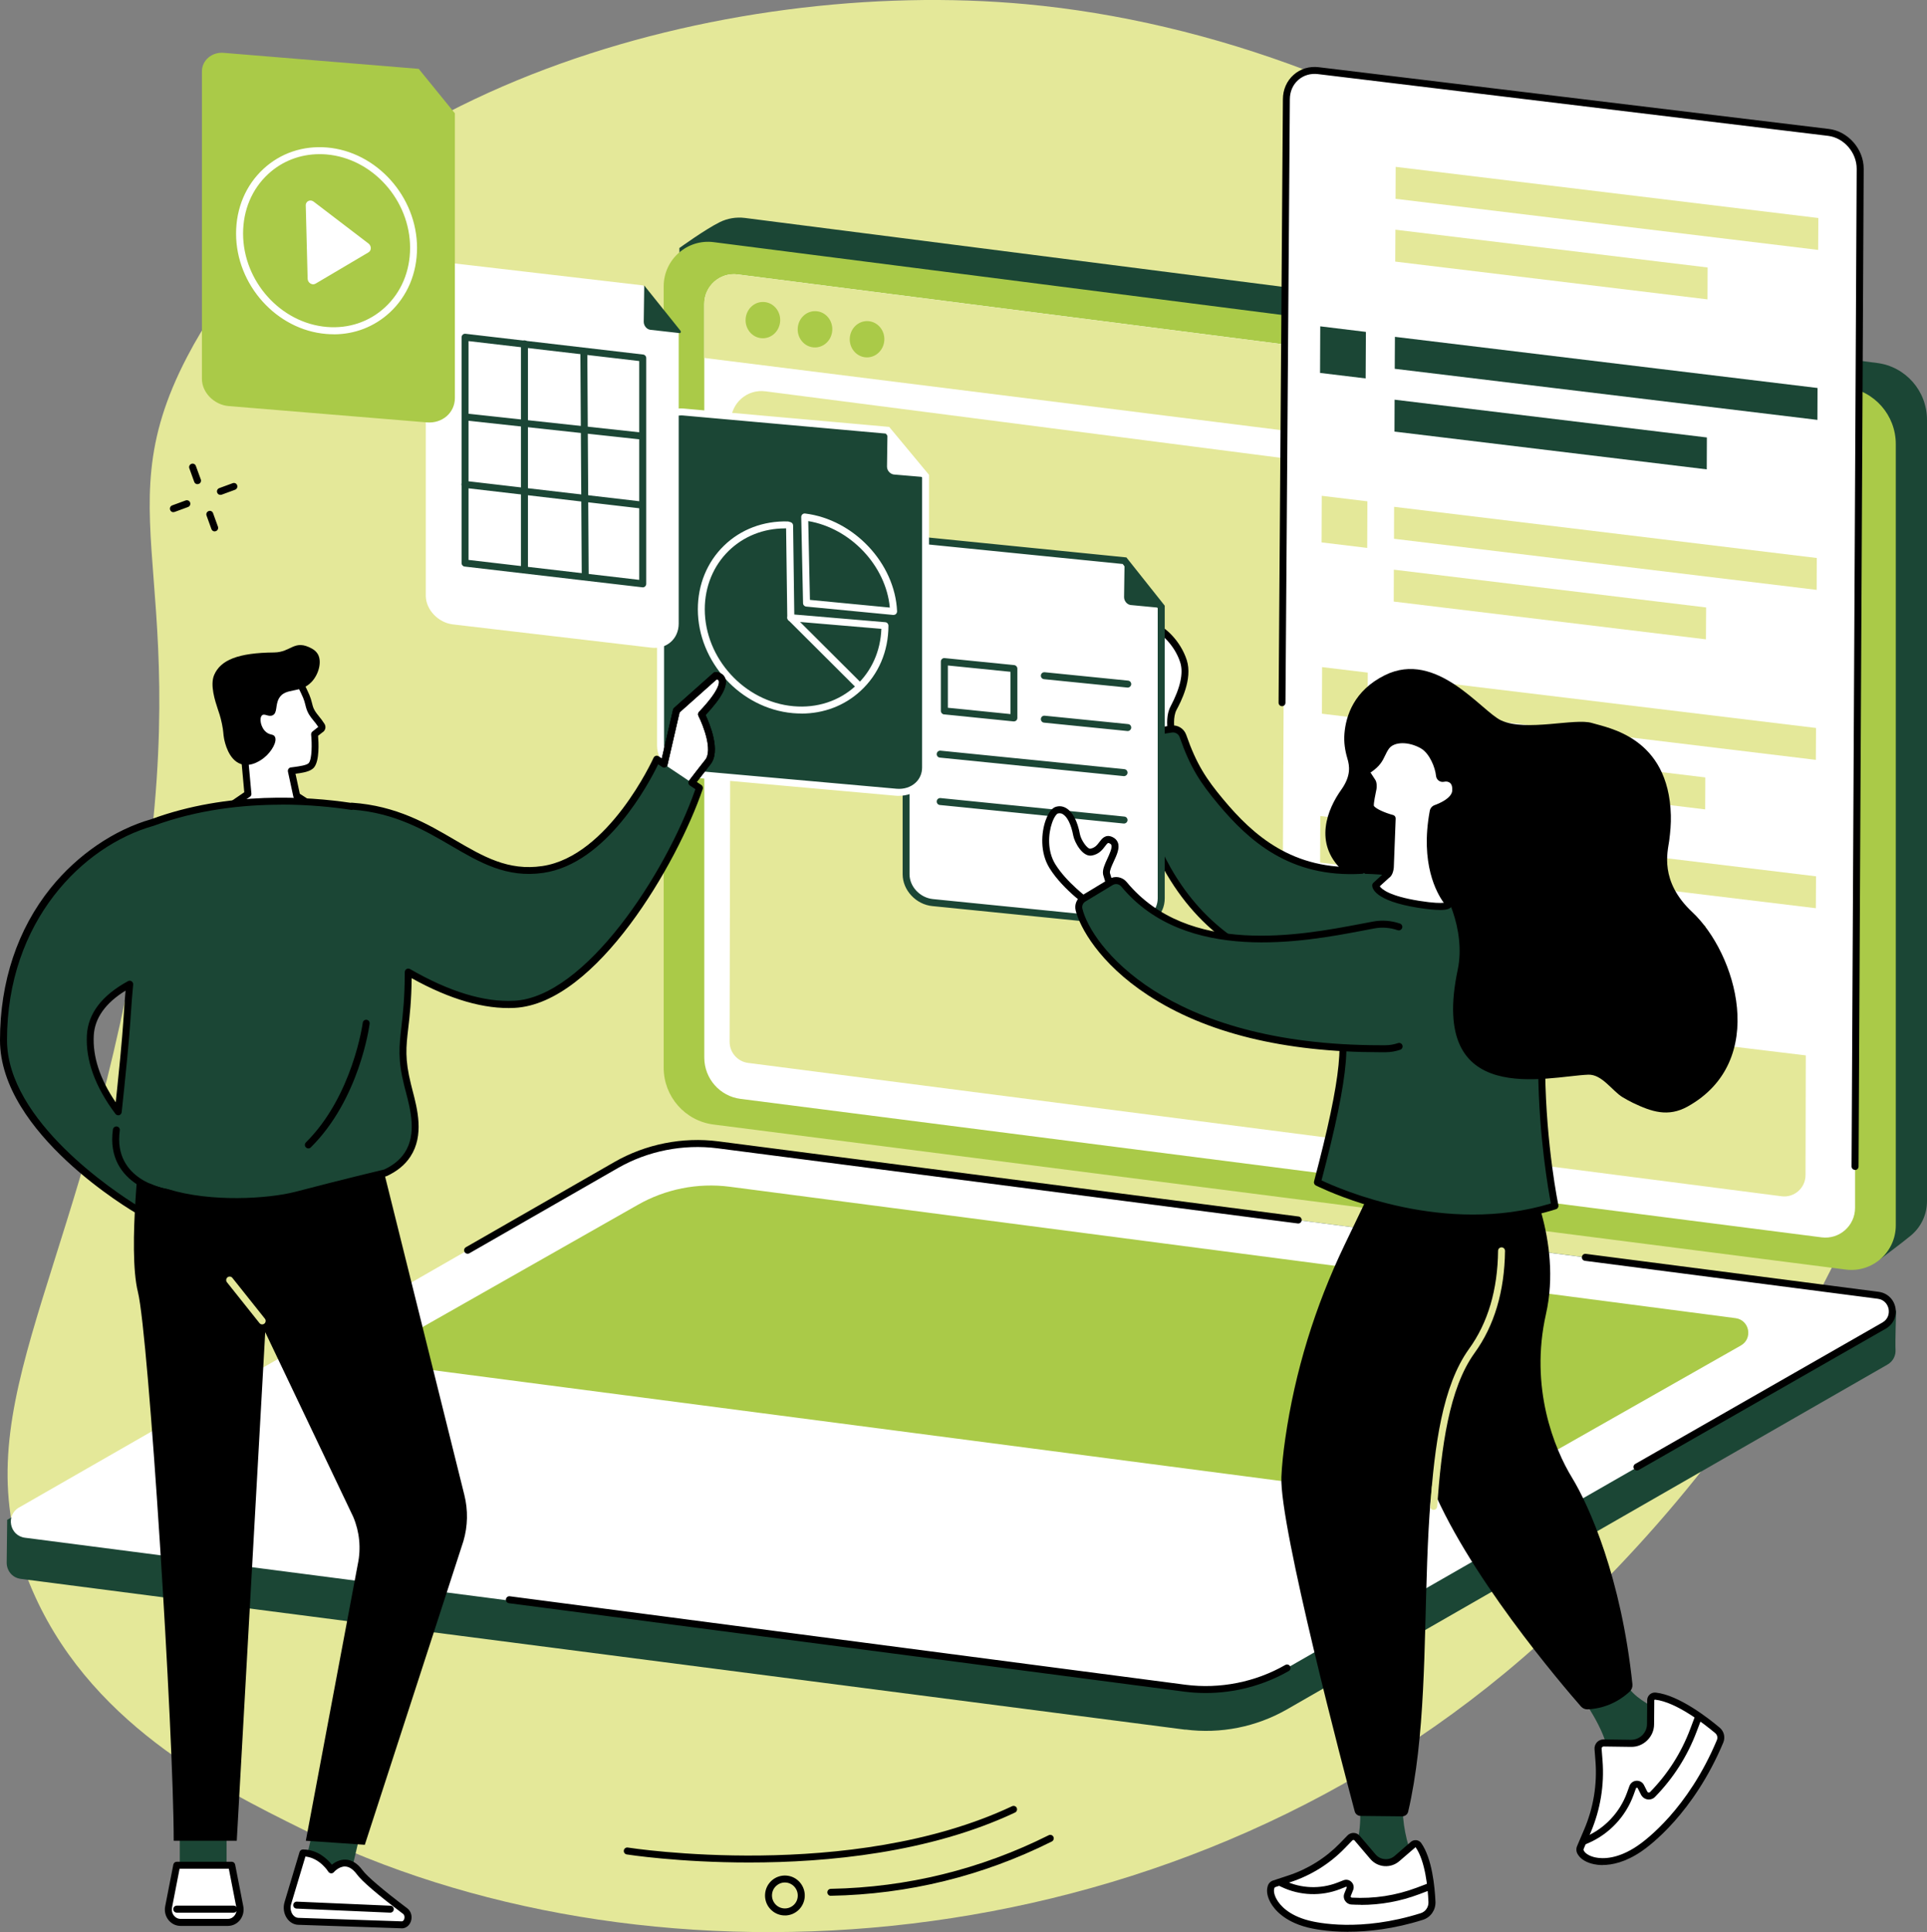
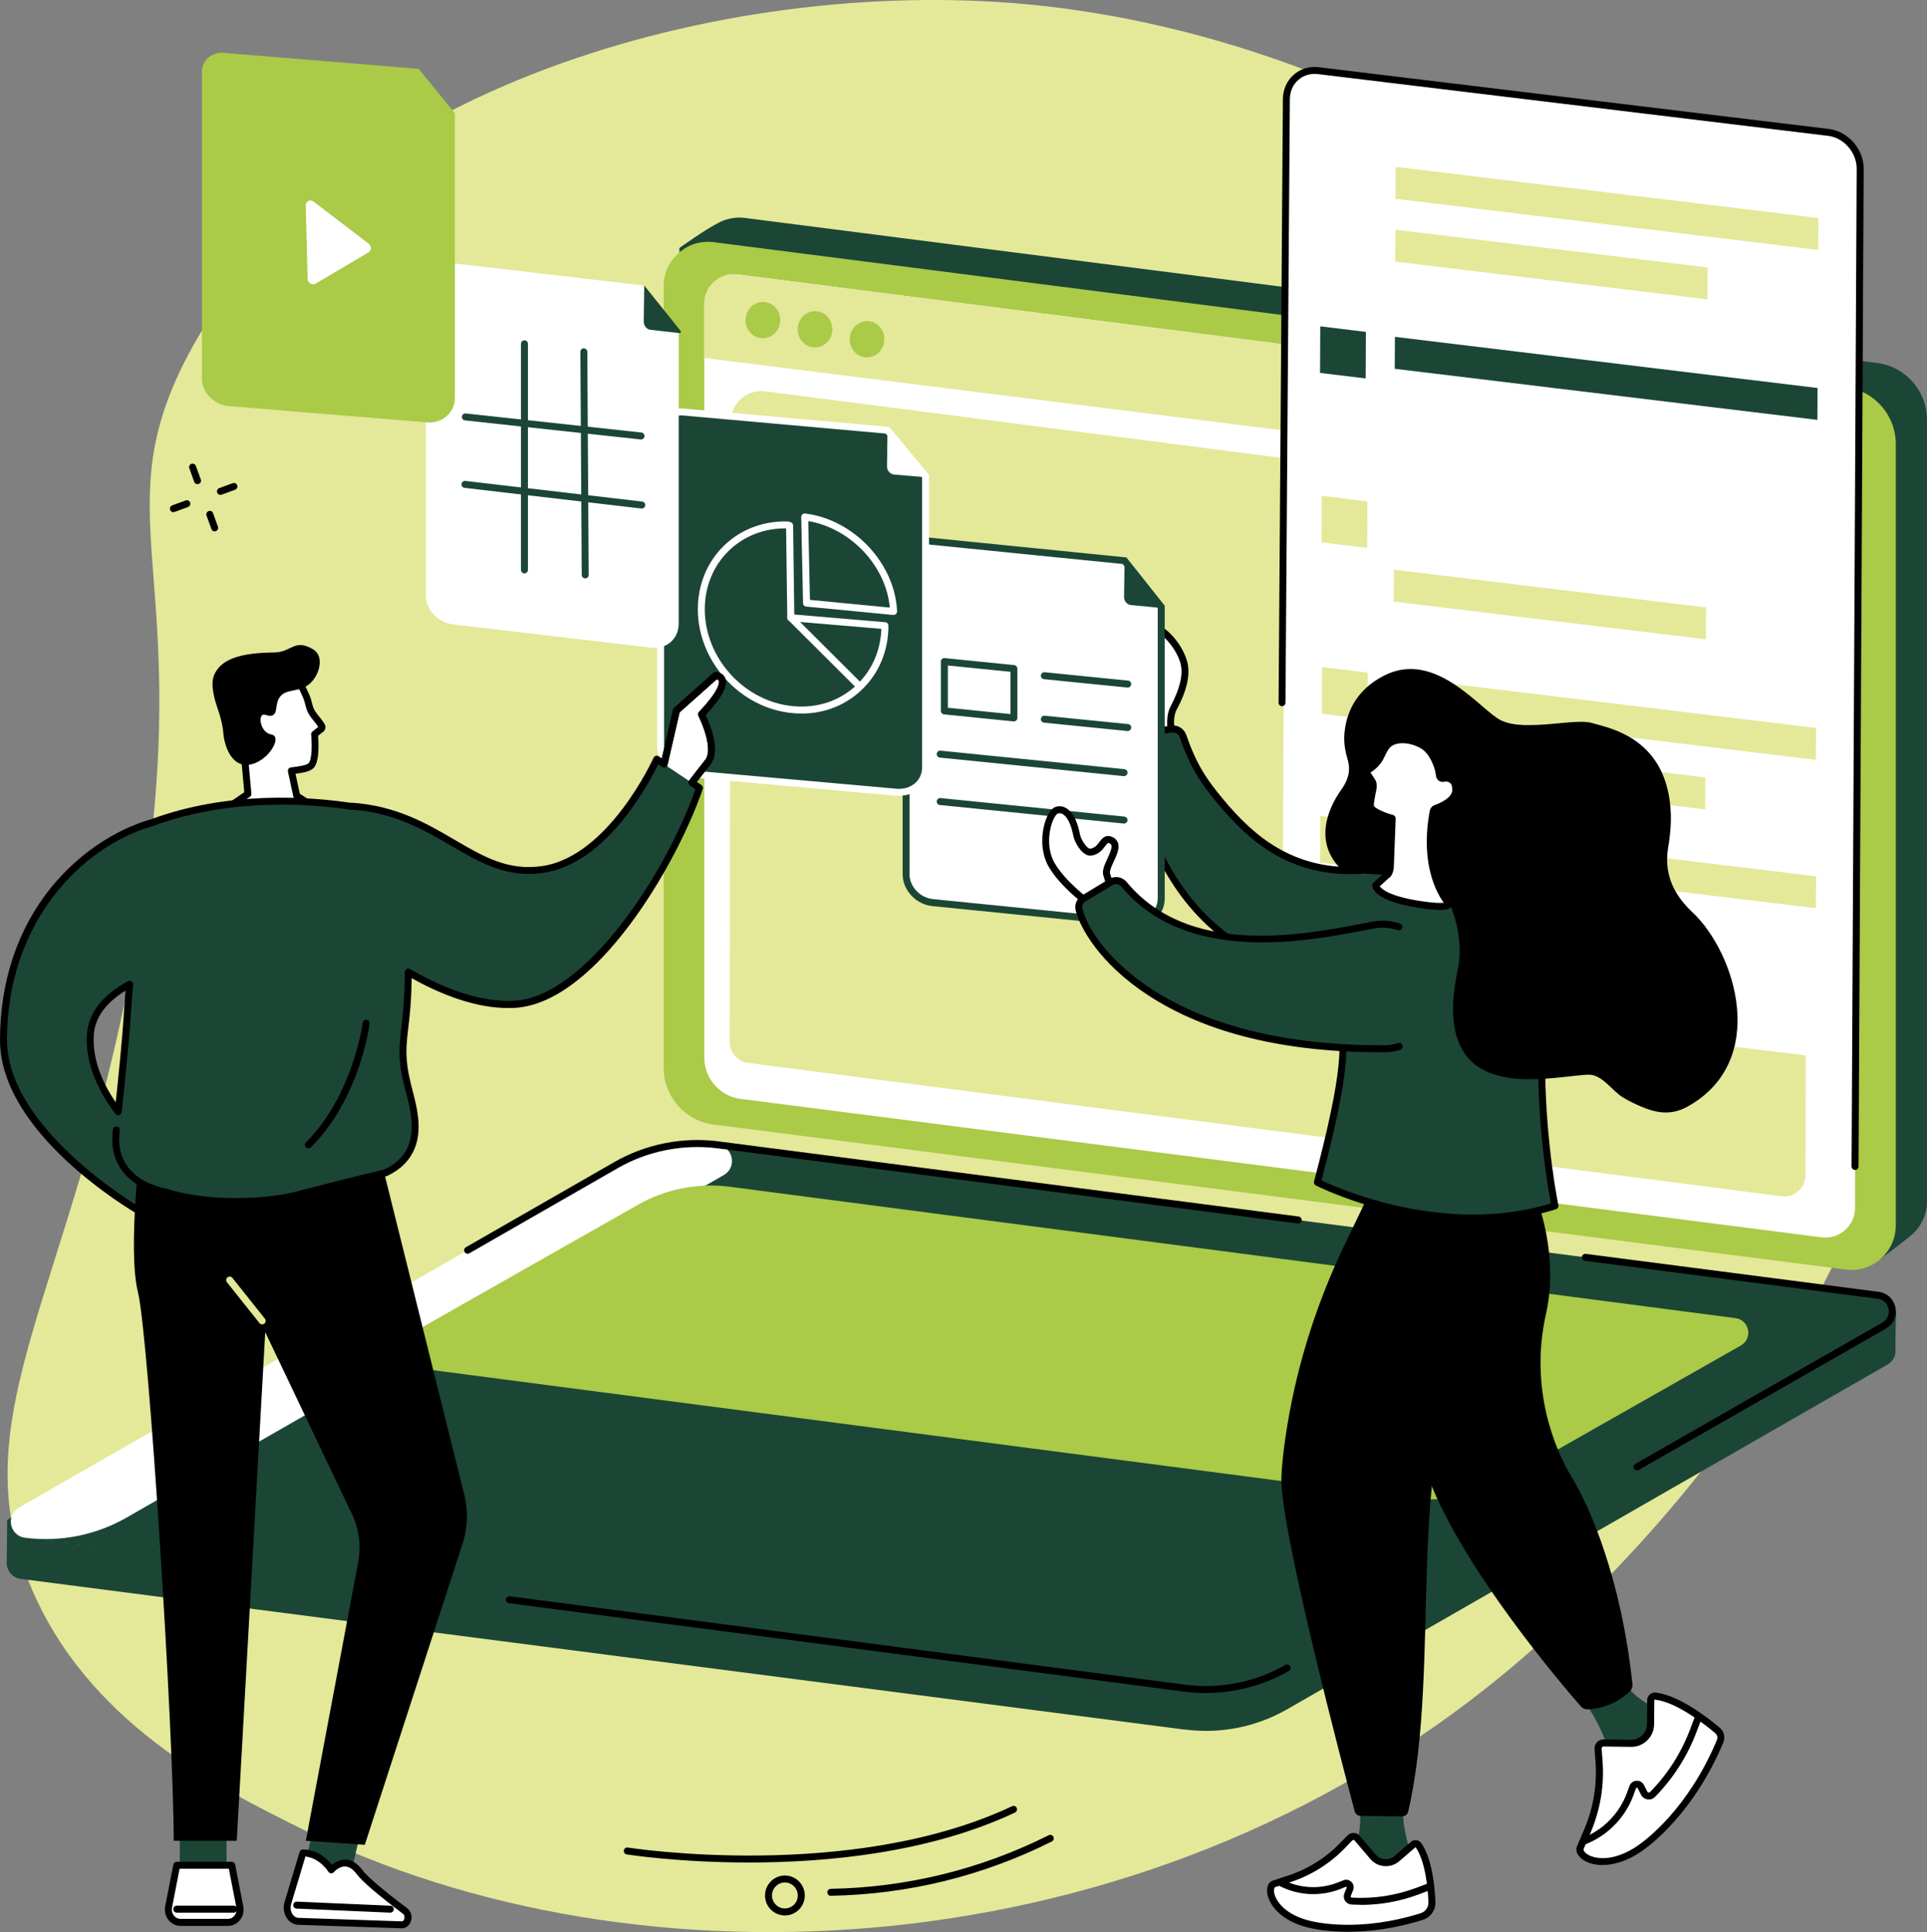
<svg xmlns="http://www.w3.org/2000/svg" id="Camada_2" data-name="Camada 2" viewBox="0 0 308.06 308.94">
  <rect x="0" y="0" width="308.06" height="308.94" fill="#808080" stroke="none" />
  <defs>
    <style>
      .cls-1 {
        fill: #fff;
      }

      .cls-2 {
        fill: #aaca48;
      }

      .cls-3 {
        fill: #1b4635;
      }

      .cls-4 {
        fill: #e4e899;
      }
    </style>
  </defs>
  <g id="Camada_1-2" data-name="Camada 1">
    <path class="cls-4" d="M4.74,253.25c9.02,22.11,30.12,32.56,43.61,39.24,53.17,26.32,133.98,23.18,192.18-24.94,13.62-11.26,80.75-70.25,65.19-150.05C291.96,46.96,222.53,6.07,164.04.67,115.58-3.81,52.28,14.05,29.89,57.1c-14.08,27.08,2.81,35.66-8.74,97-9.99,53.09-27.44,72.11-16.41,99.15" />
    <path class="cls-3" d="M189.48,276.57L3.33,252.46c-1.46-.19-2.28-1.41-2.26-2.64.01-.84.08-6.8.08-6.8l98.43-56.52c4.93-2.83,11.31-3.92,16.94-3.2l183.8,23.82c1.11.14,2.05.86,2.5,1.89l.3.69s-.16,4.96-.09,6.12c.05.91-.36,1.84-1.3,2.38l-95.96,55.11c-4.93,2.83-10.65,3.97-16.28,3.24" />
-     <path class="cls-1" d="M26.22,248.76l-22.23-2.88c-2.46-.32-3.11-3.6-.95-4.83l95.44-54.75c4.93-2.83,10.65-3.97,16.28-3.24l185.49,24.07c2.46.32,3.11,3.6.95,4.83l-95.44,54.75c-4.93,2.83-10.64,3.97-16.28,3.24l-163.26-21.18" />
+     <path class="cls-1" d="M26.22,248.76l-22.23-2.88c-2.46-.32-3.11-3.6-.95-4.83l95.44-54.75c4.93-2.83,10.65-3.97,16.28-3.24c2.46.32,3.11,3.6.95,4.83l-95.44,54.75c-4.93,2.83-10.64,3.97-16.28,3.24l-163.26-21.18" />
    <path class="cls-2" d="M225.79,239.55l-160.84-21.02c-2.22-.29-2.81-3.25-.86-4.37l37.82-21.48c4.45-2.55,9.62-3.58,14.7-2.93l160.84,21.02c2.23.29,2.81,3.25.86,4.37l-37.82,21.48c-4.45,2.56-9.61,3.58-14.7,2.93" />
    <path d="M192.76,270.71c-1.12,0-2.24-.07-3.35-.21l-108.05-14.15c-.3-.04-.52-.32-.48-.63.04-.31.32-.52.62-.48l108.05,14.15c5.48.7,11.14-.42,15.93-3.17.27-.15.61-.06.76.21.15.27.06.61-.21.76-4.03,2.31-8.65,3.52-13.28,3.52" />
    <path d="M261.69,235.12c-.19,0-.38-.1-.48-.28-.15-.27-.06-.61.21-.76l39.51-22.61c.94-.54,1.12-1.47.99-2.17-.14-.7-.67-1.49-1.73-1.63l-46.82-6.07c-.31-.04-.52-.32-.48-.63.04-.31.32-.52.62-.48l46.82,6.07c1.36.18,2.41,1.16,2.68,2.52.27,1.35-.33,2.67-1.52,3.36l-39.52,22.61c-.08.05-.18.07-.27.07" />
    <path d="M74.75,200.47c-.19,0-.38-.1-.48-.28-.15-.27-.06-.61.21-.76l23.73-13.62c5-2.87,10.91-4.05,16.63-3.31l92.77,12.02c.3.04.52.32.48.63-.04.31-.32.52-.62.48l-92.78-12.02c-5.48-.7-11.14.42-15.93,3.17l-23.73,13.62c-.09.05-.18.07-.28.07" />
    <path class="cls-3" d="M300.61,201.31l-181.54-25.36c-4.56-.58-7.97-4.48-7.97-9.1l-2.49-127.19s4.14-3,6.48-4.15c1.19-.58,2.57-.84,4-.66l181,23.19c4.56.58,7.97,4.48,7.97,9.1v124.92c0,2.24-1.02,4.21-2.59,5.51-1.45,1.2-4.86,3.74-4.86,3.74" />
    <path class="cls-2" d="M295.07,203l-181-23.19c-4.56-.58-7.97-4.48-7.97-9.09V45.79c0-4.29,3.75-7.61,7.99-7.07l181,23.19c4.56.58,7.98,4.48,7.98,9.09v124.93c0,4.29-3.75,7.61-7.99,7.07" />
    <path class="cls-1" d="M291.22,197.85l-172.83-22.14c-3.32-.42-5.8-3.26-5.8-6.61V48.6c0-2.87,2.51-5.08,5.34-4.72l172.83,22.14c3.31.42,5.8,3.26,5.8,6.61v120.5c0,2.87-2.51,5.08-5.34,4.72" />
    <path class="cls-4" d="M296.42,80.25v-7.62c0-3.36-2.41-6.19-5.73-6.61l-172.8-22.14c-2.83-.36-5.31,1.85-5.31,4.72v8.63l183.84,23.02" />
    <path class="cls-2" d="M124.72,51.38c-.11,1.6-1.43,2.81-2.96,2.7-1.52-.11-2.67-1.49-2.56-3.09.11-1.6,1.43-2.81,2.96-2.7,1.52.11,2.67,1.49,2.56,3.09" />
    <path class="cls-2" d="M133.05,52.85c-.11,1.6-1.43,2.81-2.96,2.7-1.52-.11-2.67-1.49-2.56-3.09.11-1.6,1.43-2.81,2.96-2.7,1.52.1,2.67,1.49,2.56,3.09" />
    <path class="cls-2" d="M141.37,54.44c-.11,1.6-1.44,2.81-2.96,2.7s-2.67-1.49-2.56-3.09c.11-1.6,1.43-2.81,2.96-2.7,1.52.11,2.67,1.49,2.56,3.09" />
    <path class="cls-4" d="M116.64,166.53l.2-99.1c0-2.96,2.59-5.24,5.51-4.86l163.55,21.11c1.7.22,2.97,1.67,2.97,3.39l-.23,100.83c0,2.05-1.8,3.64-3.83,3.38l-165.21-21.32c-1.71-.22-2.99-1.7-2.96-3.43" />
    <path class="cls-1" d="M291.62,169.11l-81.52-9.86c-2.82-.34-5.1-2.95-5.08-5.83l.62-137.53c.01-2.88,2.31-4.94,5.13-4.59l81.52,9.86c2.82.34,5.1,2.95,5.09,5.83l-.63,137.53c-.01,2.88-2.31,4.94-5.13,4.6" />
    <polyline class="cls-4" points="290.66 39.96 223.1 31.79 223.12 26.68 290.69 34.86 290.66 39.96" />
    <polyline class="cls-4" points="272.97 47.87 223.05 41.83 223.08 36.73 272.99 42.77 272.97 47.87" />
    <polyline class="cls-3" points="290.54 67.14 222.97 58.97 223 53.86 290.56 62.04 290.54 67.14" />
-     <polyline class="cls-3" points="272.85 75.05 222.93 69.01 222.95 63.91 272.87 69.95 272.85 75.05" />
-     <polyline class="cls-4" points="290.42 94.32 222.85 86.15 222.87 81.04 290.44 89.22 290.42 94.32" />
    <polyline class="cls-4" points="272.72 102.23 222.81 96.19 222.83 91.09 272.75 97.13 272.72 102.23" />
    <polyline class="cls-4" points="290.29 121.5 222.73 113.33 222.75 108.23 290.32 116.4 290.29 121.5" />
    <polyline class="cls-4" points="272.6 129.42 222.68 123.38 222.71 118.27 272.62 124.31 272.6 129.42" />
    <polyline class="cls-4" points="290.29 145.22 222.73 137.05 222.75 131.95 290.32 140.12 290.29 145.22" />
    <polyline class="cls-2" points="272.6 153.14 222.68 147.09 222.71 141.99 272.62 148.03 272.6 153.14" />
    <polyline class="cls-3" points="218.32 60.51 211.03 59.63 211.06 52.18 218.36 53.07 218.32 60.51" />
    <polyline class="cls-4" points="218.57 87.61 211.27 86.73 211.3 79.28 218.6 80.16 218.57 87.61" />
    <polyline class="cls-4" points="218.62 115 211.33 114.12 211.36 106.67 218.66 107.55 218.62 115" />
    <polyline class="cls-4" points="218.33 138.81 211.04 137.92 211.07 130.48 218.37 131.36 218.33 138.81" />
    <path d="M296.55,187.06h0c-.31,0-.56-.25-.55-.56l.82-159.51c.01-2.6-2.05-4.97-4.59-5.27l-81.52-9.87c-1.2-.15-2.32.19-3.17.94-.86.76-1.34,1.86-1.34,3.1l-.7,96.48c0,.3-.25.55-.55.55h0c-.31,0-.55-.25-.55-.56l.69-96.47c0-1.56.62-2.96,1.72-3.93,1.09-.97,2.52-1.4,4.04-1.21l81.52,9.87c3.09.37,5.59,3.24,5.57,6.39l-.82,159.51c0,.31-.25.56-.56.56" />
    <path class="cls-3" d="M252.83,271.41s4.66,6.2,4.32,10.28l.09,1.58,9.72-8.88-1.36-.55c-2.15-1.48-4.42-2.36-5.67-4.65l-7.11,2.22" />
    <path class="cls-1" d="M255.48,279.65l.15,1.92c.3,3.81-.33,7.63-1.83,11.14l-1.15,2.7c-.11.26-.09.55.06.79l.08.12c.85,1.33,4.58,2.48,9.3-.74,2.92-1.99,8.84-7.51,12.89-17.16.26-.61.09-1.32-.41-1.74-1.84-1.55-6.38-5.09-9.92-5.48-.39-.04-.74.25-.75.65l-.03,3.83c-.02,1.72-1.42,3.1-3.13,3.07l-4.37-.06c-.52,0-.93.43-.89.95" />
    <path d="M256.04,279.61l.15,1.92c.3,3.88-.35,7.83-1.87,11.41l-1.15,2.7c-.04.09-.03.19.02.27l.08.12c.21.33.79.76,1.78.97,1.14.24,3.54.31,6.73-1.86,1.31-.89,8.07-5.89,12.69-16.91.16-.39.06-.83-.26-1.1-1.76-1.48-6.22-4.97-9.62-5.36-.05,0-.08.02-.1.03-.03.03-.03.06-.03.07l-.03,3.83c0,.98-.4,1.9-1.1,2.58-.7.69-1.61,1.06-2.59,1.04l-4.37-.06c-.12,0-.2.06-.24.1s-.1.12-.09.25h0ZM256.21,298.22c-.57,0-1.03-.06-1.4-.14-1.15-.24-2.06-.77-2.5-1.46l-.08-.12c-.25-.39-.29-.88-.11-1.31l1.15-2.7c1.46-3.42,2.08-7.18,1.79-10.88l-.15-1.92c-.03-.4.11-.8.38-1.1.27-.29.65-.46,1.05-.46h.02l4.37.06c.69,0,1.32-.25,1.81-.73.48-.48.76-1.11.76-1.79l.03-3.83c0-.34.15-.67.41-.9.26-.23.61-.34.96-.3,3.7.41,8.38,4.06,10.22,5.61.7.59.92,1.54.57,2.39-4.75,11.31-11.74,16.48-13.09,17.4-2.56,1.74-4.7,2.17-6.19,2.17" />
    <path d="M253.14,295c-.22,0-.42-.13-.51-.34-.12-.28,0-.61.29-.73l.6-.26c3.03-1.32,5.43-3.87,6.57-6.99l.4-1.1c.18-.49.61-.81,1.12-.84.52-.03.98.24,1.21.7l.52,1.03c.06.11.16.14.21.15.05,0,.16,0,.24-.08,2.82-2.88,4.97-6.25,6.4-10.03l.82-2.18c.11-.29.43-.43.72-.32.29.11.43.43.32.72l-.83,2.18c-1.48,3.92-3.72,7.42-6.64,10.41-.31.32-.77.47-1.21.4-.44-.07-.82-.35-1.03-.75l-.52-1.03c-.04-.08-.11-.09-.15-.09-.05,0-.11.02-.14.11l-.4,1.1c-1.25,3.4-3.86,6.18-7.17,7.63l-.6.26c-.07.03-.15.05-.22.05" />
    <path class="cls-3" d="M217.42,288.83s.53,6.11-1.99,9l-.78,1.25,11.82-.63-.57-1.3c-1.02-2.31-1.8-6.03-1.6-8.46l-6.88.14" />
    <path class="cls-1" d="M215.8,293.88l-1.19,1.23c-2.35,2.43-5.25,4.25-8.46,5.3l-2.46.81c-.23.08-.42.27-.49.5l-.03.12c-.39,1.35,1.04,4.52,5.94,5.79,2.95.77,9.77,1.47,18.21-1.19,1-.32,1.65-1.28,1.61-2.33-.11-2.43-.54-6.76-2.17-9.08-.2-.28-.59-.32-.85-.09-.58.5-1.61,1.4-2.56,2.22-1.15,1-2.88.86-3.87-.29l-2.52-2.96c-.3-.35-.83-.37-1.15-.04" />
    <path d="M215.8,293.88h0,0ZM216.36,294.2s-.1.01-.16.07l-1.19,1.23c-2.4,2.49-5.41,4.37-8.69,5.44l-2.46.81c-.06.02-.11.07-.12.13l-.04.12c-.09.32-.04.94.4,1.71.51.9,1.85,2.53,5.14,3.38,1.3.34,8.25,1.87,17.9-1.18.75-.24,1.25-.97,1.22-1.77-.1-2.33-.51-6.57-2.06-8.78l-2.59,2.23c-.67.58-1.51.86-2.4.8-.88-.07-1.68-.48-2.25-1.15l-2.52-2.96c-.06-.07-.13-.08-.16-.08h0ZM215.53,308.89c-3.51,0-5.85-.53-6.56-.71-3.69-.96-5.23-2.86-5.83-3.91-.52-.92-.71-1.86-.5-2.58l.03-.12c.12-.42.44-.75.85-.88l2.46-.81c3.11-1.02,5.96-2.81,8.24-5.16l1.19-1.23c.26-.27.63-.42,1-.41.37.01.73.18.97.47l2.52,2.96c.38.45.91.72,1.49.76.58.05,1.15-.14,1.59-.53l2.56-2.22c.25-.22.57-.31.89-.28.31.04.6.21.78.47,1.72,2.44,2.16,6.92,2.27,9.37.06,1.31-.76,2.5-1.99,2.89-4.7,1.49-8.8,1.91-11.95,1.91" />
    <path d="M217.55,304.57c-.5,0-1-.01-1.5-.04-.42-.02-.8-.25-1.02-.6-.23-.35-.27-.8-.11-1.18l.38-.95s.02-.05-.02-.09c-.04-.04-.07-.02-.09-.02l-.97.38c-3,1.17-6.39,1.05-9.31-.33l-.53-.25c-.28-.13-.4-.46-.27-.74.13-.28.46-.4.74-.27l.53.25c2.64,1.25,5.71,1.36,8.43.3l.97-.38c.45-.17.94-.07,1.28.28.34.34.44.84.26,1.29l-.38.95c-.03.08,0,.14.02.17.02.03.06.08.15.09,3.55.2,7.04-.34,10.37-1.59l1.93-.73c.29-.11.61.04.71.33.11.29-.04.61-.33.72l-1.93.73c-3,1.13-6.13,1.7-9.32,1.7" />
    <path d="M238.66,188.9s4.77,15.85-3.36,27.11c-10.96,15.16-4.7,50.14-10.18,73.66-.1.45-.51.76-.97.76l-6.64-.07c-.44,0-.83-.3-.94-.73-1.56-5.87-12.05-45.57-11.72-53.48.08-1.81.3-3.91.62-6.12,1.54-10.72,4.76-21.13,9.44-30.89l7.31-15.23,16.45,4.99" />
    <path d="M243.8,187.11s6,11.2,3.35,22.99c-2.66,11.78,1.34,21.56,4.15,26.16,2.78,4.55,7.88,16.02,9.67,33.06.04.41-.11.83-.4,1.12-.94.9-3.26,2.72-6.76,2.88-.41.02-.8-.15-1.07-.46-2.76-3.15-18.66-21.65-24.3-36.37-6.19-16.14-7.36-42.97-7.36-42.97,0,0,15.42,1.64,22.73-6.41" />
-     <path class="cls-4" d="M229.2,241.43s-.03,0-.04,0c-.31-.02-.54-.29-.51-.6.69-9.56,1.92-19.22,6.2-25.15,3.01-4.16,4.57-9.43,4.64-15.68,0-.31.25-.55.56-.55h0c.31,0,.55.26.55.56-.08,6.48-1.71,11.97-4.86,16.32-4.12,5.7-5.32,15.18-5.99,24.57-.02.29-.27.52-.56.52" />
    <path class="cls-1" d="M187.3,117.19s-.53-2.38.3-3.95c.77-1.44,2.46-4.84,1.59-7.53-1.13-3.49-4.4-5.95-5.11-5.37-.64.52,2.23,6.12.72,8.76-.32.56-1.04.77-1.61.48-.7-.35-1.68-1.1-2.59-2.72-.23-.41-.82-.43-1.07-.03-.34.56-.63,1.49-.44,2.97.24,1.89,1.24,3.66,2.1,4.5.93.92,1.31,3.79,1.31,3.79l4.81-.9" />
    <path d="M180.04,107.1s-.04.01-.04.02c-.26.44-.54,1.24-.37,2.61.21,1.7,1.14,3.38,1.94,4.17.79.78,1.21,2.58,1.38,3.53l3.72-.69c-.11-.86-.21-2.51.45-3.76,1.58-2.99,2.11-5.38,1.55-7.09-.91-2.83-3.25-4.78-4.11-5.04.05.38.24,1.05.4,1.62.59,2.13,1.39,5.05.33,6.92-.47.82-1.49,1.12-2.34.7-.75-.37-1.84-1.19-2.83-2.94-.02-.03-.04-.03-.06-.04h0ZM182.01,118.74l-.08-.58c-.13-1.04-.57-2.9-1.14-3.46-.91-.89-2-2.78-2.26-4.82-.17-1.35,0-2.47.52-3.33.21-.36.6-.57,1.01-.56.42,0,.81.24,1.02.6.85,1.51,1.75,2.19,2.36,2.49.32.16.71.04.88-.25.83-1.46.07-4.23-.44-6.07-.45-1.62-.67-2.43-.15-2.85.19-.16.53-.3,1.1-.14,1.37.41,3.9,2.69,4.89,5.77.98,3.04-.98,6.75-1.63,7.96-.6,1.13-.39,2.96-.25,3.56l.12.56-5.96,1.11" />
    <path class="cls-3" d="M246.45,171.38c-.16-11.67-2.7-19.38-6.84-24.39-3.16-3.82-7.7-6.25-12.59-6.98-4.71-.7-12.74-1.57-15.59.07-2,1.15-.79,1.71-1.36,3.4-1.6,4.06-1.51,7.75-.87,10.64.62,2.83,2.03,5.43,3.95,7.6,2.72,3.1,1.83,10.86-2.53,27.32,0,0,18.94,9.82,37.97,3.77,0,0-1.96-9.26-2.12-21.44" />
    <path d="M211.26,188.74c2.8,1.33,19.75,8.82,36.67,3.69-.4-2.1-1.89-10.54-2.03-21.05-.15-10.89-2.34-18.75-6.71-24.04-3.01-3.65-7.37-6.06-12.25-6.78-7.69-1.14-13.25-1.14-15.23,0-.98.57-.96.79-.93,1.41.03.41.06.97-.18,1.68-1.34,3.39-1.62,6.86-.86,10.34.58,2.62,1.9,5.16,3.82,7.35,2.79,3.17,2.19,10.36-2.29,27.39h0ZM235.49,195.33c-13.77,0-24.99-5.71-25.14-5.78-.23-.12-.35-.39-.28-.64,4.42-16.71,5.14-23.97,2.65-26.81-2.05-2.33-3.46-5.05-4.07-7.85-.81-3.7-.51-7.39.9-10.97.16-.48.14-.86.12-1.23-.05-.9.02-1.6,1.49-2.45,2.86-1.64,10.25-.98,15.95-.14,5.16.77,9.75,3.31,12.94,7.17,4.54,5.49,6.82,13.59,6.97,24.74.16,11.98,2.09,21.24,2.11,21.33.06.28-.1.56-.38.65-4.49,1.43-9,1.97-13.25,1.97" />
    <path class="cls-3" d="M217.71,139.15c-11.23.66-17.7-5.13-22.58-10.99-2.68-3.22-4.32-5.62-6.01-10.48-.27-.77-1.06-1.25-1.86-1.12l-5,.78c-.88.14-1.5.92-1.43,1.81.5,6.83,4.3,33.71,32.84,37.45,0,0,9.25-12.08,4.05-17.45" />
    <path d="M212.48,156.99s-.06,0-.09,0c-11.86-1.86-20.72-7.92-26.34-18.01-4.5-8.08-5.54-16.52-5.78-19.78-.09-1.17.75-2.22,1.9-2.4l5-.78c1.08-.17,2.11.46,2.47,1.49,1.63,4.69,3.21,7.06,5.91,10.3,4.75,5.7,11.09,11.44,22.12,10.79.31-.02.57.22.59.53.02.31-.22.57-.52.59-11.53.68-18.11-5.28-23.04-11.19-2.79-3.35-4.42-5.8-6.11-10.65-.18-.52-.71-.84-1.25-.75l-5,.78c-.59.09-1.01.62-.96,1.22.56,7.56,4.46,32.57,31.18,36.76.3.05.51.33.46.64-.04.28-.28.47-.55.47" />
    <path class="cls-1" d="M179.78,89.66l-31.49-3.17c-1.9-.19-3.44,1.15-3.44,2.99v50.31c0,2.27,1.9,4.3,4.24,4.53l32.05,3.22c2.49.25,4.5-1.5,4.5-3.91v-46.59l-5.87-7.38" />
    <path class="cls-3" d="M147.93,87.03c-.67,0-1.28.23-1.75.65-.5.45-.78,1.09-.78,1.8v50.3c0,1.99,1.68,3.77,3.74,3.98l32.05,3.22c1.08.11,2.08-.2,2.82-.87.69-.63,1.07-1.51,1.07-2.48v-46.4l-5.6-7.05-31.25-3.14c-.1-.01-.21-.02-.31-.02h0ZM181.62,148.13c-.18,0-.35,0-.53-.03l-32.05-3.22c-2.61-.26-4.74-2.54-4.74-5.09v-50.3c0-1.03.41-1.96,1.14-2.63.77-.7,1.81-1.03,2.91-.92l31.72,3.19,6.13,7.72v46.79c0,1.29-.51,2.47-1.44,3.31-.85.77-1.95,1.18-3.14,1.18" />
    <path class="cls-3" d="M179.78,89.66l-.08,5.81c0,.61.44,1.17,1.03,1.27l4.73.45c.19.02.29-.21.16-.38l-5.85-7.15" />
    <path class="cls-3" d="M179.69,131.68s-.04,0-.06,0l-29.38-2.96c-.31-.03-.53-.31-.5-.61.03-.31.3-.53.61-.5l29.39,2.96c.31.03.53.3.5.61-.03.29-.27.5-.55.5" />
    <path class="cls-3" d="M179.69,124.1s-.04,0-.06,0l-29.38-2.96c-.31-.03-.53-.3-.5-.61.03-.31.3-.53.61-.5l29.39,2.96c.31.03.53.3.5.61-.03.29-.27.5-.55.5" />
    <path class="cls-3" d="M180.29,116.89s-.04,0-.06,0l-13.33-1.34c-.3-.03-.53-.3-.5-.61.03-.31.3-.53.61-.5l13.33,1.34c.31.03.53.3.5.61-.03.29-.27.5-.55.5" />
    <path class="cls-3" d="M180.29,109.94s-.04,0-.06,0l-13.33-1.34c-.3-.03-.53-.3-.5-.61.03-.31.3-.53.61-.5l13.33,1.34c.31.03.53.3.5.61-.03.29-.27.5-.55.5" />
    <path class="cls-3" d="M151.53,113.17l10.01,1.01v-6.76l-10.01-1.01v6.76h0ZM162.09,115.35s-.04,0-.06,0l-11.12-1.12c-.28-.03-.5-.27-.5-.56v-7.89c0-.16.07-.31.18-.41.12-.11.27-.16.43-.14l11.12,1.12c.28.03.5.27.5.56v7.89c0,.16-.07.31-.18.41-.1.09-.24.14-.37.14" />
    <path class="cls-1" d="M177.86,142.92l-.96-3.21c-.29-1.43,2.6-4.51.71-5.37-1.38-.63-1.23,1.55-3.18,1.91-1.02.19-2.14-1.8-2.32-2.72-.61-3.22-1.99-4.4-3.21-3.96-1.22.44-2.82,5.43-.64,8.94,2.18,3.52,6.58,6.47,6.58,6.47l3.02-2.05" />
    <path d="M169.39,130.04c-.1,0-.2.02-.31.05-.14.05-.54.48-.89,1.47-.6,1.71-.82,4.48.53,6.65,1.77,2.84,5.09,5.36,6.11,6.09l2.37-1.61-.84-2.81s0-.03-.01-.05c-.15-.74.26-1.62.69-2.55.35-.76.79-1.72.63-2.16-.03-.07-.08-.17-.28-.26-.26-.12-.29-.13-.72.44-.41.54-.96,1.29-2.13,1.5-1.48.27-2.76-2.13-2.96-3.17-.33-1.77-.95-3.03-1.68-3.45-.16-.1-.33-.14-.49-.14h0ZM174.83,145.54c-.11,0-.22-.03-.31-.09-.18-.12-4.52-3.06-6.74-6.64-1.55-2.5-1.31-5.66-.63-7.61.24-.68.76-1.87,1.56-2.16.58-.21,1.17-.15,1.72.17,1.05.61,1.82,2.06,2.22,4.21.17.88,1.17,2.37,1.67,2.28.74-.14,1.08-.59,1.44-1.07.39-.52.97-1.3,2.08-.79.43.2.72.5.87.89.33.88-.17,1.97-.66,3.02-.31.68-.67,1.45-.61,1.84l.95,3.17c.07.23-.02.49-.22.62l-3.02,2.05c-.09.06-.2.1-.31.1" />
    <path class="cls-3" d="M177.61,141.03l-4.37,2.64c-.6.36-.9,1.08-.74,1.76,1.27,5.3,12.5,22.5,48.96,22.26,6.7-.04,9.38-8.89,6.8-15.1-1.42-3.41-5.01-5.35-8.63-4.7-8.54,1.54-29.11,6.59-39.94-6.51-.51-.62-1.39-.78-2.08-.37" />
    <path d="M220.69,168.25c-15.44,0-27.95-3.08-37.21-9.15-7.75-5.08-10.89-10.9-11.52-13.54-.22-.93.18-1.88.99-2.37l4.37-2.64c.92-.56,2.1-.35,2.8.49,9.87,11.93,27.82,8.51,37.46,6.68.7-.14,1.36-.26,1.96-.37,1.43-.26,2.91-.14,4.27.33.29.1.45.42.34.71-.1.29-.42.45-.71.35-1.18-.41-2.47-.52-3.71-.29-.59.11-1.24.23-1.95.37-9.16,1.74-28.23,5.37-38.52-7.06-.34-.41-.92-.52-1.37-.25l-4.37,2.64c-.4.24-.59.7-.48,1.15,1.37,5.7,13.07,21.83,47.67,21.83.25,0,.49,0,.74,0,.71,0,1.4-.12,2.04-.34.29-.1.61.05.71.35.1.29-.06.61-.34.71-.76.26-1.56.4-2.39.4-.26,0-.52,0-.77,0" />
    <path d="M215.4,121.28c-.39-1.29-.58-2.63-.47-3.98.23-2.82,1.5-6.88,6.47-9.34,8.27-4.09,15.44,5.79,18.59,7.24,4.01,1.84,11.82-.43,14.52.41,2.5.78,12.25,2.22,12.6,14.73.04,1.38-.09,2.76-.27,4.13-.24,1.73-1.58,6.44,3.69,11.37,7.03,6.59,12.29,23.86-.75,31.1-3.12,1.73-5.77.82-8.72-.59-.53-.26-1.09-.56-1.67-.91-1.67-1.02-3.29-3.68-5.48-3.6-6.41.24-25.6,5.6-20.87-16.79,1.33-6.29-2.03-13.62-4.39-15.05-1.92-1.17-13.27-.1-14.04-.81-4.68-4.36-2.38-9.85-.19-12.91,1.61-2.26,1.32-3.85.98-4.99" />
    <path class="cls-1" d="M230.75,124.48c-.3.07-.58-.13-.61-.44-.13-1.44-1.09-3.91-2.69-4.83-2.05-1.19-4.79-1.29-5.86.22-.93,1.32-.74,2.35-2.93,3.75-.21.13-.17.47-.02.67l.75,1.16c.16.23.18.83.12,1.1-.17.85-.55,2.6-.39,2.95.46,1.02,3.46,1.82,3.46,1.82l-.3,7.83c-.09,1.06-.56,1.24-.56,1.24l-1.77,1.62s-.07,1.92,6.85,3.02c5.19.83,4.87-.09,4.87-.09,0,0-4.41-4.64-2.53-14.75.04-.22.2-.4.41-.48.81-.29,3.04-1.2,3.18-2.77.15-1.67-.95-2.28-1.97-2.03" />
    <path d="M230.75,124.48h0,0ZM221.5,139.44h0,0ZM220.59,141.73c.31.44,1.52,1.55,6.28,2.31,2.33.37,3.44.37,3.94.31-1.11-1.51-3.81-6.24-2.24-14.7.08-.42.37-.76.77-.91.63-.22,2.71-1.06,2.82-2.3.05-.58-.07-1.01-.35-1.25-.23-.2-.58-.27-.94-.19-.3.07-.61.01-.86-.17-.25-.18-.41-.46-.44-.76-.12-1.33-1.03-3.6-2.41-4.4-1.96-1.13-4.3-1.11-5.13.06-.26.37-.42.71-.6,1.08-.4.84-.81,1.71-2.33,2.72l.75,1.15c.29.41.26,1.22.2,1.52l-.04.18c-.11.52-.43,2.08-.38,2.46.25.46,1.78,1.14,3.08,1.48.25.07.42.3.41.56l-.3,7.83c-.1,1.1-.55,1.53-.79,1.68l-1.45,1.32ZM230.18,145.5c-.78,0-1.89-.1-3.49-.35-7.04-1.13-7.33-3.19-7.32-3.59,0-.15.07-.29.18-.4l1.77-1.62s.08-.06.12-.08c.03-.03.21-.21.26-.8l.29-7.36c-.96-.29-2.94-1.01-3.39-2.01-.17-.38-.1-1.08.31-3.11l.04-.18c.04-.18.01-.57-.04-.68l-.76-1.17c-.17-.24-.25-.57-.2-.86.04-.25.18-.45.38-.58,1.38-.88,1.7-1.57,2.08-2.36.19-.39.38-.8.7-1.25,1.3-1.84,4.44-1.63,6.59-.38,1.79,1.04,2.8,3.64,2.96,5.2.69-.14,1.36.01,1.86.44.56.48.81,1.26.73,2.2-.16,1.78-2.3,2.8-3.56,3.25-.02,0-.05.03-.05.06-1.79,9.66,2.35,14.21,2.39,14.26.05.06.09.12.12.2.06.18.06.45-.14.69-.21.25-.63.49-1.85.49" />
    <path class="cls-3" d="M141.88,68.81l-32.7-2.92c-1.98-.18-3.58,1.17-3.58,3.02v50.31c0,2.27,1.97,4.28,4.4,4.5l33.29,2.97c2.58.23,4.68-1.53,4.68-3.94v-46.59l-6.09-7.34" />
    <path class="cls-1" d="M108.84,66.43c-.73,0-1.42.25-1.91.7-.5.46-.77,1.08-.77,1.77v50.31c0,1.98,1.75,3.75,3.89,3.94l33.29,2.97c1.14.1,2.24-.24,3.01-.95.69-.63,1.06-1.5,1.06-2.44v-46.39l-5.81-7.01-32.47-2.9c-.1,0-.19-.01-.29-.01h0ZM143.73,127.26c-.16,0-.33,0-.49-.02l-33.29-2.98c-2.71-.24-4.91-2.51-4.91-5.06v-50.31c0-1,.4-1.92,1.13-2.59.79-.73,1.9-1.08,3.05-.98l32.93,2.94,6.37,7.67v46.79c0,1.26-.51,2.42-1.43,3.27-.88.81-2.09,1.26-3.37,1.26" />
    <path class="cls-1" d="M141.88,68.8l-.08,5.81c0,.61.46,1.16,1.07,1.26l4.92.42c.2.02.31-.22.17-.38l-6.07-7.11" />
    <path class="cls-1" d="M125.48,84.49c-3.42,0-6.59,1.26-8.97,3.57-2.47,2.41-3.84,5.73-3.84,9.36,0,7.85,6.36,14.8,14.17,15.5,3.77.34,7.32-.82,9.97-3.27,2.52-2.32,3.96-5.53,4.09-9.1l-14.53-1.23c-.29-.02-.51-.26-.51-.55l-.19-14.29c-.07,0-.13,0-.2,0h0ZM128.12,114.09c-.46,0-.92-.02-1.38-.06-8.37-.75-15.18-8.2-15.18-16.61,0-3.93,1.48-7.54,4.17-10.16,2.69-2.62,6.32-3.99,10.21-3.88.08,0,.16.02.23.06h0c.17.03.46.08.58.39.03.07.04.15.04.23l.19,14.2,14.54,1.23c.29.02.51.27.51.56,0,4.09-1.58,7.79-4.46,10.43-2.56,2.36-5.88,3.62-9.45,3.62" />
    <path class="cls-1" d="M129.48,95.92l12.77,1.23c-.61-6.69-6.28-12.69-13.04-13.83l.27,12.6ZM142.85,98.33s-.03,0-.05,0l-13.92-1.34c-.28-.03-.5-.26-.5-.55l-.29-13.76c0-.16.06-.32.18-.43.12-.11.28-.16.44-.14,7.78.95,14.37,7.96,14.7,15.63,0,.16-.06.32-.17.43-.1.1-.24.15-.38.15" />
    <path class="cls-1" d="M137.12,109.99c-.14,0-.28-.05-.39-.16l-10.69-10.66c-.22-.22-.22-.57,0-.79.22-.22.57-.22.79,0l10.69,10.66c.22.22.22.57,0,.79-.11.11-.25.17-.39.17" />
    <path class="cls-1" d="M102.84,45.64l-31.3-3.65c-1.89-.22-3.47,1.09-3.47,2.94v50.31c0,2.27,2.01,4.33,4.34,4.6l31.71,3.72c2.47.29,4.38-1.43,4.38-3.84v-46.59l-5.66-7.48" />
    <path class="cls-3" d="M102.99,45.64l-.08,5.81c0,.61.44,1.18,1.02,1.28l4.7.53c.19.02.29-.21.16-.37l-5.8-7.24" />
-     <path class="cls-3" d="M74.9,89.53l27.29,3.19v-34.99l-27.29-3.19v34.99h0ZM102.75,93.91s-.04,0-.06,0l-28.41-3.32c-.28-.03-.49-.27-.49-.55v-36.11c0-.16.07-.31.19-.42.12-.11.28-.16.43-.14l28.41,3.32c.28.03.49.27.49.56v36.11c0,.16-.07.31-.19.42-.1.09-.23.14-.37.14" />
    <path class="cls-3" d="M102.48,70.27s-.04,0-.06,0l-28.08-3.05c-.3-.03-.53-.31-.49-.61.03-.31.3-.53.61-.5l28.08,3.05c.3.03.53.31.49.62-.03.29-.27.5-.55.5" />
    <path class="cls-3" d="M102.6,81.31s-.04,0-.07,0l-28.26-3.3c-.3-.04-.52-.31-.49-.62.04-.31.32-.53.62-.49l28.26,3.3c.31.04.52.31.49.62-.03.28-.27.49-.55.49" />
    <path class="cls-3" d="M83.84,91.68c-.31,0-.56-.25-.56-.56v-36.14c0-.31.25-.56.56-.56s.56.25.56.56v36.14c0,.31-.25.56-.56.56" />
    <path class="cls-3" d="M93.56,92.49c-.31,0-.55-.25-.56-.56l-.22-35.67c0-.31.25-.56.55-.56.3,0,.56.25.56.55l.22,35.68c0,.31-.25.56-.55.56h0" />
    <path class="cls-2" d="M66.93,11.01l-31.17-2.56c-1.88-.16-3.48,1.18-3.48,2.98v49.14c0,2.21,1.97,4.17,4.28,4.36l31.68,2.61c2.46.2,4.48-1.54,4.48-3.9V18.12l-5.78-7.11" />
-     <path class="cls-1" d="M51.08,24.65c-3.09,0-5.98,1.11-8.21,3.18-2.59,2.39-4.01,5.77-4.01,9.51,0,7.63,6.01,14.33,13.4,14.94,3.5.29,6.8-.83,9.29-3.14,2.59-2.39,4.01-5.77,4.01-9.51,0-7.63-6.01-14.33-13.4-14.94-.36-.03-.72-.04-1.08-.04h0ZM53.33,53.45c-.39,0-.78-.02-1.17-.05-7.95-.65-14.42-7.86-14.42-16.05,0-4.06,1.55-7.73,4.37-10.34,2.73-2.53,6.33-3.74,10.14-3.43,7.95.66,14.42,7.86,14.42,16.06,0,4.06-1.55,7.73-4.37,10.34-2.45,2.26-5.59,3.48-8.96,3.48" />
    <path class="cls-1" d="M48.88,32.85l.3,11.72c.02.66.73,1.1,1.26.79l8.47-5.01c.49-.29.49-1.03,0-1.41l-8.77-6.7c-.55-.42-1.28-.06-1.27.62" />
    <path class="cls-3" d="M24.35,131.53c-10.4,2.94-23.8,14.25-23.8,34.78,0,14.79,21.68,27.31,21.68,27.31l3.58-8.82s-11.95-8.89-11.38-19.27c.46-8.32,13.82-10.91,13.82-10.91l-3.9-23.1" />
    <polyline class="cls-3" points="28.74 300.21 36.22 300.21 36.22 291.39 28.74 291.39 28.74 300.21" />
    <polyline class="cls-3" points="48.64 298.57 55.92 300.3 57.94 291.71 50.66 289.99 48.64 298.57" />
    <path d="M22.57,181.98s-2.23,17.73-.52,24.62c1.71,6.89,5.72,70.51,5.72,87.73h10.08l4.55-81.32,14.06,29.51c1.02,2.39,1.28,5.05.74,7.59l-8.31,44.22,9.43.65,15.76-48.55c.71-2.41.76-4.96.15-7.4l-12.78-51.36-38.9-5.68" />
    <path class="cls-4" d="M41.91,211.77c-.16,0-.32-.07-.43-.21l-5.2-6.53c-.19-.24-.15-.59.09-.79.24-.19.59-.15.78.09l5.2,6.53c.19.24.15.59-.09.79-.1.08-.23.12-.35.12" />
    <path class="cls-1" d="M28.26,298.25h8.78l1.3,6.66c.25,1.28-.67,2.49-1.91,2.49h-7.57c-1.24,0-2.16-1.2-1.91-2.49l1.3-6.66" />
    <path d="M28.71,298.8l-1.21,6.21c-.09.47.02.95.32,1.31.27.33.64.51,1.04.51h7.57c.4,0,.77-.18,1.04-.51.3-.36.41-.84.32-1.31l-1.21-6.21h-7.86ZM36.43,307.95h-7.57c-.73,0-1.42-.33-1.9-.91-.51-.62-.71-1.44-.55-2.24l1.3-6.66c.05-.26.28-.45.55-.45h8.78c.27,0,.49.19.55.45l1.3,6.66c.16.8-.05,1.62-.55,2.24-.48.58-1.17.91-1.9.91" />
    <path d="M37.36,305.83h-9.1c-.31,0-.56-.25-.56-.56s.25-.56.56-.56h9.1c.31,0,.56.25.56.56s-.25.56-.56.56" />
    <path class="cls-1" d="M48.41,296.29l-2.4,8.02c-.42,1.39.43,2.87,1.67,2.91l16.51.56c1.02.04,1.43-1.55.57-2.21-2.69-2.03-6.26-4.85-7.25-6.18-2.28-3.1-4.55-.39-4.55-.39,0,0-1.63-2.71-4.55-2.71" />
    <path d="M48.82,296.87l-2.28,7.6c-.17.57-.07,1.2.25,1.66.24.33.56.52.91.53l16.51.56c.26,0,.37-.25.41-.36.09-.27.07-.64-.2-.85-4.07-3.07-6.54-5.19-7.36-6.3-.6-.81-1.22-1.23-1.87-1.26-1-.04-1.81.89-1.81.9-.12.14-.29.21-.47.19-.18-.02-.34-.11-.43-.27-.01-.02-1.35-2.18-3.67-2.42h0ZM64.23,308.33h-.05l-16.51-.56c-.69-.02-1.34-.39-1.77-1-.53-.74-.68-1.73-.41-2.63l2.4-8.01c.07-.24.29-.4.53-.4,2.37,0,3.94,1.56,4.63,2.43.47-.38,1.25-.84,2.19-.81,1,.03,1.92.61,2.73,1.71.73.99,3.26,3.15,7.13,6.07.62.47.86,1.32.58,2.11-.24.67-.8,1.1-1.45,1.1" />
    <path d="M62.39,305.83h-.02l-14.96-.65c-.31-.01-.55-.27-.53-.58.01-.31.28-.55.58-.53l14.96.65c.31.01.55.27.53.58-.01.3-.26.53-.56.53" />
    <path class="cls-1" d="M39.63,126.96l-8.13,5.55,22.38-1.08-6.45-4.15-.87-4.02c1.14-.17,2.72-.29,3.22-.91.89-1.11.48-4.94.48-4.94l.97-.77c.1-.05.18-.15.21-.26.03-.11.01-.23-.05-.33-.82-1.32-1.6-1.74-1.97-3.09-.36-1.32-.2-1.12-1.62-3.98h-8.51s-.05,6.4-.05,6.4c0,0-1.31-.85-2.13.3-.6.83.73,3.62,1.81,3.62l.7,7.65" />
    <path d="M38.27,115.64c-.23,0-.49.09-.69.37-.1.13-.06.78.35,1.6.41.8.86,1.13,1.01,1.13.29,0,.53.22.55.51l.7,7.65c.02.2-.07.4-.24.51l-6.5,4.44,18.67-.9-4.98-3.2c-.12-.08-.21-.21-.24-.35l-.87-4.02c-.03-.15,0-.31.09-.44.09-.13.22-.21.38-.23.17-.03.35-.05.54-.07.81-.11,2.04-.28,2.33-.64.51-.64.52-3.04.37-4.53-.02-.19.06-.38.21-.5l.93-.74c-.26-.4-.51-.71-.76-1.01-.48-.59-.93-1.15-1.2-2.11-.05-.18-.09-.34-.12-.47-.2-.78-.25-.97-1.3-3.09h-7.62s-.04,5.84-.04,5.84c0,.2-.11.39-.29.49-.18.1-.4.09-.57-.02-.08-.05-.37-.21-.69-.21h0ZM31.51,133.07c-.24,0-.45-.15-.53-.38-.08-.24,0-.5.21-.64l7.86-5.37-.63-6.93c-.77-.33-1.31-1.29-1.48-1.63-.45-.89-.75-2.08-.26-2.76.59-.82,1.39-.92,2.03-.79l.04-5.6c0-.31.25-.56.56-.56h8.51c.21.01.4.13.5.32,1.22,2.44,1.3,2.7,1.54,3.62.03.13.07.28.12.46.2.73.53,1.13.98,1.69.28.34.59.73.92,1.25.14.23.19.52.11.78-.07.24-.22.45-.44.57l-.7.55c.09,1.09.24,3.95-.63,5.04-.56.7-1.78.87-2.98,1.03l.69,3.2,6.26,4.03c.2.13.3.38.24.62-.06.23-.27.4-.51.41l-22.38,1.07s-.02,0-.03,0" />
    <path d="M38.52,122.17c1.71.57,3.41-.77,3.71-1.02,1.19-.95,2.17-2.64,1.69-3.39-.26-.41-.73-.19-1.35-.68-.91-.72-1.17-2.29-.67-2.71.4-.34,1.03.32,1.69,0,.8-.39.39-1.62,1.01-2.71,1.01-1.78,3.38-.7,5.19-2.6,1.19-1.24,1.7-3.3,1.02-4.46-.2-.34-.5-.64-.93-.88-2.86-1.58-3.29.58-6.07.61-5.73.05-8.54,1.2-9.57,3.59-.7,1.62.16,4.19.57,5.44.14.42.43,1.2.67,2.37.27,1.28.19,1.61.34,2.37.11.54.68,3.39,2.7,4.07" />
    <path class="cls-3" d="M62.39,130.22s-19.51-5.55-38.04,1.31c-1.43,8.25-2.41,15.38-3.09,21.02-1.2,9.94-.45,6.76-1.95,21.27-.93,9.02-1.18,9.84-.33,11.43,4.3,8.01,21.63,7.57,28.29,5.88.47-.12,2.43-.64,5.63-1.45,3.66-.93,6.67-1.66,8.68-2.14,1.09-.5,2.55-1.37,3.58-2.94,2.29-3.51.76-8.07,0-11.1-1.95-7.8.61-7.97,0-22.21-.21-4.98-.84-12.21-2.76-21.06" />
    <path class="cls-1" d="M105.89,123.39l2.25-9.78,6.28-5.6s3.57.06-2.28,6.21c0,0,2.79,5.49.99,7.67-.52.63-3.53,4.56-3.53,4.56l-3.71-3.07" />
    <path d="M106.51,123.18l3,2.48c.81-1.06,2.77-3.61,3.2-4.12,1.29-1.55-.33-5.62-1.06-7.06-.11-.21-.07-.47.09-.64,3.46-3.64,3.24-4.79,3.16-4.98-.06-.14-.2-.21-.31-.24l-5.95,5.3-2.13,9.27h0ZM109.59,127.01c-.13,0-.25-.04-.35-.13l-3.71-3.06c-.16-.14-.24-.35-.19-.56l2.25-9.78c.03-.11.09-.22.17-.29l6.28-5.59c.1-.09.24-.14.38-.14.41,0,1.19.22,1.5.96.5,1.19-.52,3.13-3.12,5.91.64,1.37,2.51,5.8.75,7.93-.51.62-3.49,4.51-3.52,4.55-.09.12-.23.2-.38.21-.02,0-.04,0-.06,0" />
    <path class="cls-3" d="M111.81,125.98l-6.83-4.57s-7.15,16-18.21,17.63c-11.05,1.63-16.26-9.14-30.56-10.12l-.32,19.92s13.98,12.41,26.34,11.76c12.36-.65,25.36-22.21,29.59-34.62" />
    <path d="M26.71,191.25s-.05,0-.08,0c-.1-.01-9.84-1.54-8.58-10.65.04-.3.33-.52.63-.48.3.04.52.32.47.63-1.11,8,7.28,9.33,7.63,9.39.3.05.51.33.47.63-.04.28-.28.48-.55.48" />
    <path d="M49.3,183.63c-.14,0-.29-.06-.4-.17-.22-.22-.21-.57,0-.79,7.48-7.41,9.08-19.02,9.09-19.13.04-.31.32-.52.62-.48.3.04.52.32.48.63-.06.49-1.66,12.11-9.41,19.78-.11.11-.25.16-.39.16" />
    <path d="M14.44,165.53h0,0ZM20.07,158.4c-3.22,1.99-4.93,4.4-5.08,7.17-.19,3.39.99,6.99,3.51,10.69.08-.75.17-1.58.26-2.49.75-7.21.93-10.04,1.08-12.3.07-1.02.13-1.92.23-3.06h0ZM18.9,178.33c-.17,0-.34-.08-.44-.22-3.26-4.34-4.79-8.58-4.57-12.61.19-3.44,2.4-6.34,6.58-8.62.18-.1.4-.09.57.03.17.12.27.31.25.52-.16,1.67-.24,2.8-.33,4.11-.15,2.28-.34,5.11-1.09,12.34-.13,1.21-.24,2.28-.34,3.22l-.08.74c-.02.23-.19.42-.41.48-.05.01-.1.02-.15.02h0ZM44.92,128.67c-6.11,0-13.33.78-20.37,3.38-.01,0-.03,0-.04.01-11.27,3.18-23.39,15.25-23.39,34.24,0,12.99,17.51,24.43,20.86,26.5l1.31-3.22c.06-.14.17-.25.31-.31.14-.06.3-.05.43,0,1.3.58,2.42.8,2.71.85.05,0,.1.01.15.03,6.84,2.12,15.97,1.53,20.27.43.12-.03.35-.09.67-.17.91-.24,2.6-.68,4.96-1.28,2.89-.73,5.79-1.45,8.63-2.13,1.45-.67,2.55-1.58,3.29-2.71,1.94-2.97.91-6.88.16-9.74-.08-.32-.16-.63-.24-.92-1.06-4.23-.82-6.29-.46-9.4.24-2.09.54-4.68.54-8.79,0-.2.11-.39.28-.49.17-.1.38-.1.56,0,6.27,3.62,11.88,5.33,16.67,5.07,11.31-.6,24.2-20.24,28.95-33.83l-.87-.58c-.13-.09-.22-.22-.24-.38-.02-.15.01-.31.11-.43,1.43-1.86,2.29-2.97,2.55-3.28,1.29-1.55-.33-5.62-1.06-7.06-.11-.21-.07-.47.09-.64,3.46-3.64,3.24-4.79,3.16-4.98-.06-.14-.2-.21-.31-.24l-5.95,5.3-1.94,8.41c-.04.18-.17.32-.34.39-.17.07-.36.05-.51-.06l-.64-.43c-1.45,2.99-8.22,15.87-18.36,17.36-5.85.86-10.16-1.66-14.73-4.33-4.21-2.46-8.98-5.25-15.71-5.77-.09.04-.19.05-.28.03-2.78-.43-6.7-.85-11.22-.85h0ZM22.24,194.18c-.1,0-.19-.03-.28-.07-.9-.52-21.96-12.86-21.96-27.8,0-9.34,2.81-17.75,8.12-24.34,4.27-5.29,10.12-9.29,16.06-10.98,12.32-4.55,25.16-3.62,31.88-2.62.06-.02.13-.03.2-.02,7.12.49,12.07,3.38,16.43,5.94,4.59,2.68,8.55,5,14.01,4.19,10.62-1.57,17.71-17.15,17.78-17.31.07-.15.2-.26.35-.31.16-.05.33-.02.46.07l.51.34,1.79-7.79c.03-.11.09-.22.17-.29l6.28-5.59c.1-.09.24-.14.38-.14.41,0,1.19.22,1.5.96.5,1.19-.52,3.13-3.12,5.91.64,1.37,2.51,5.8.75,7.93-.22.27-.97,1.23-2.16,2.77l.73.49c.21.14.3.41.22.65-4.04,11.86-17.01,34.3-30.08,34.99-4.79.25-10.32-1.34-16.45-4.75-.04,3.63-.31,6.02-.54,7.96-.36,3.1-.57,4.96.43,9,.07.29.15.59.23.91.8,3.06,1.9,7.25-.31,10.64-.86,1.33-2.15,2.38-3.81,3.14-.03.01-.07.03-.1.03-2.86.69-5.77,1.41-8.67,2.14-2.36.6-4.05,1.04-4.95,1.27-.32.08-.55.14-.67.17-4.41,1.12-13.76,1.73-20.8-.42-.15-.02-1.19-.2-2.52-.72l-1.34,3.3c-.06.15-.18.27-.34.32-.06.02-.12.03-.18.03" />
    <path d="M31.57,77.42c-.23,0-.44-.14-.52-.37l-.78-2.16c-.11-.29.04-.61.33-.72.29-.11.61.04.71.33l.79,2.16c.11.29-.04.61-.33.72-.06.02-.13.03-.19.03" />
    <path d="M34.32,84.97c-.23,0-.44-.14-.52-.37l-.78-2.16c-.11-.29.04-.61.33-.72.29-.11.61.04.71.33l.78,2.16c.11.29-.04.61-.33.72-.06.02-.13.03-.19.03" />
    <path d="M27.72,81.9c-.23,0-.44-.14-.52-.37-.11-.29.04-.61.33-.72l2.15-.79c.29-.1.61.04.71.33.11.29-.04.61-.33.72l-2.15.79c-.06.02-.13.03-.19.03" />
    <path d="M35.24,79.13c-.23,0-.44-.14-.52-.36-.11-.29.04-.61.33-.72l2.15-.79c.29-.11.61.04.71.33.11.29-.04.61-.33.72l-2.15.79c-.06.02-.13.03-.19.03" />
    <path d="M125.48,301c-.5,0-.97.18-1.35.51-.42.36-.67.87-.71,1.42s.14,1.09.5,1.51c.36.42.86.67,1.41.71.55.04,1.08-.14,1.5-.5.42-.36.67-.87.7-1.42.08-1.14-.78-2.14-1.92-2.22-.05,0-.1,0-.15,0h0ZM125.48,306.27c-.07,0-.15,0-.22,0-.85-.06-1.62-.45-2.18-1.09-.56-.64-.83-1.47-.77-2.32.12-1.76,1.64-3.08,3.39-2.96,1.75.12,3.07,1.65,2.95,3.41-.12,1.68-1.52,2.97-3.17,2.97" />
    <path d="M132.82,303.14c-.3,0-.55-.24-.56-.55,0-.31.24-.56.55-.57,12.2-.23,23.93-3.11,34.84-8.57.27-.14.61-.03.75.25.14.28.02.61-.25.75-11.06,5.53-22.95,8.45-35.32,8.68h-.01" />
    <path d="M119.78,297.81c-11.29,0-19.42-1.26-19.59-1.29-.3-.05-.51-.34-.46-.64.05-.3.33-.51.64-.46.35.06,35.65,5.53,61.43-6.61.28-.13.61-.01.74.27.13.28,0,.61-.27.74-13.7,6.45-30.02,7.99-42.49,7.99" />
  </g>
</svg>